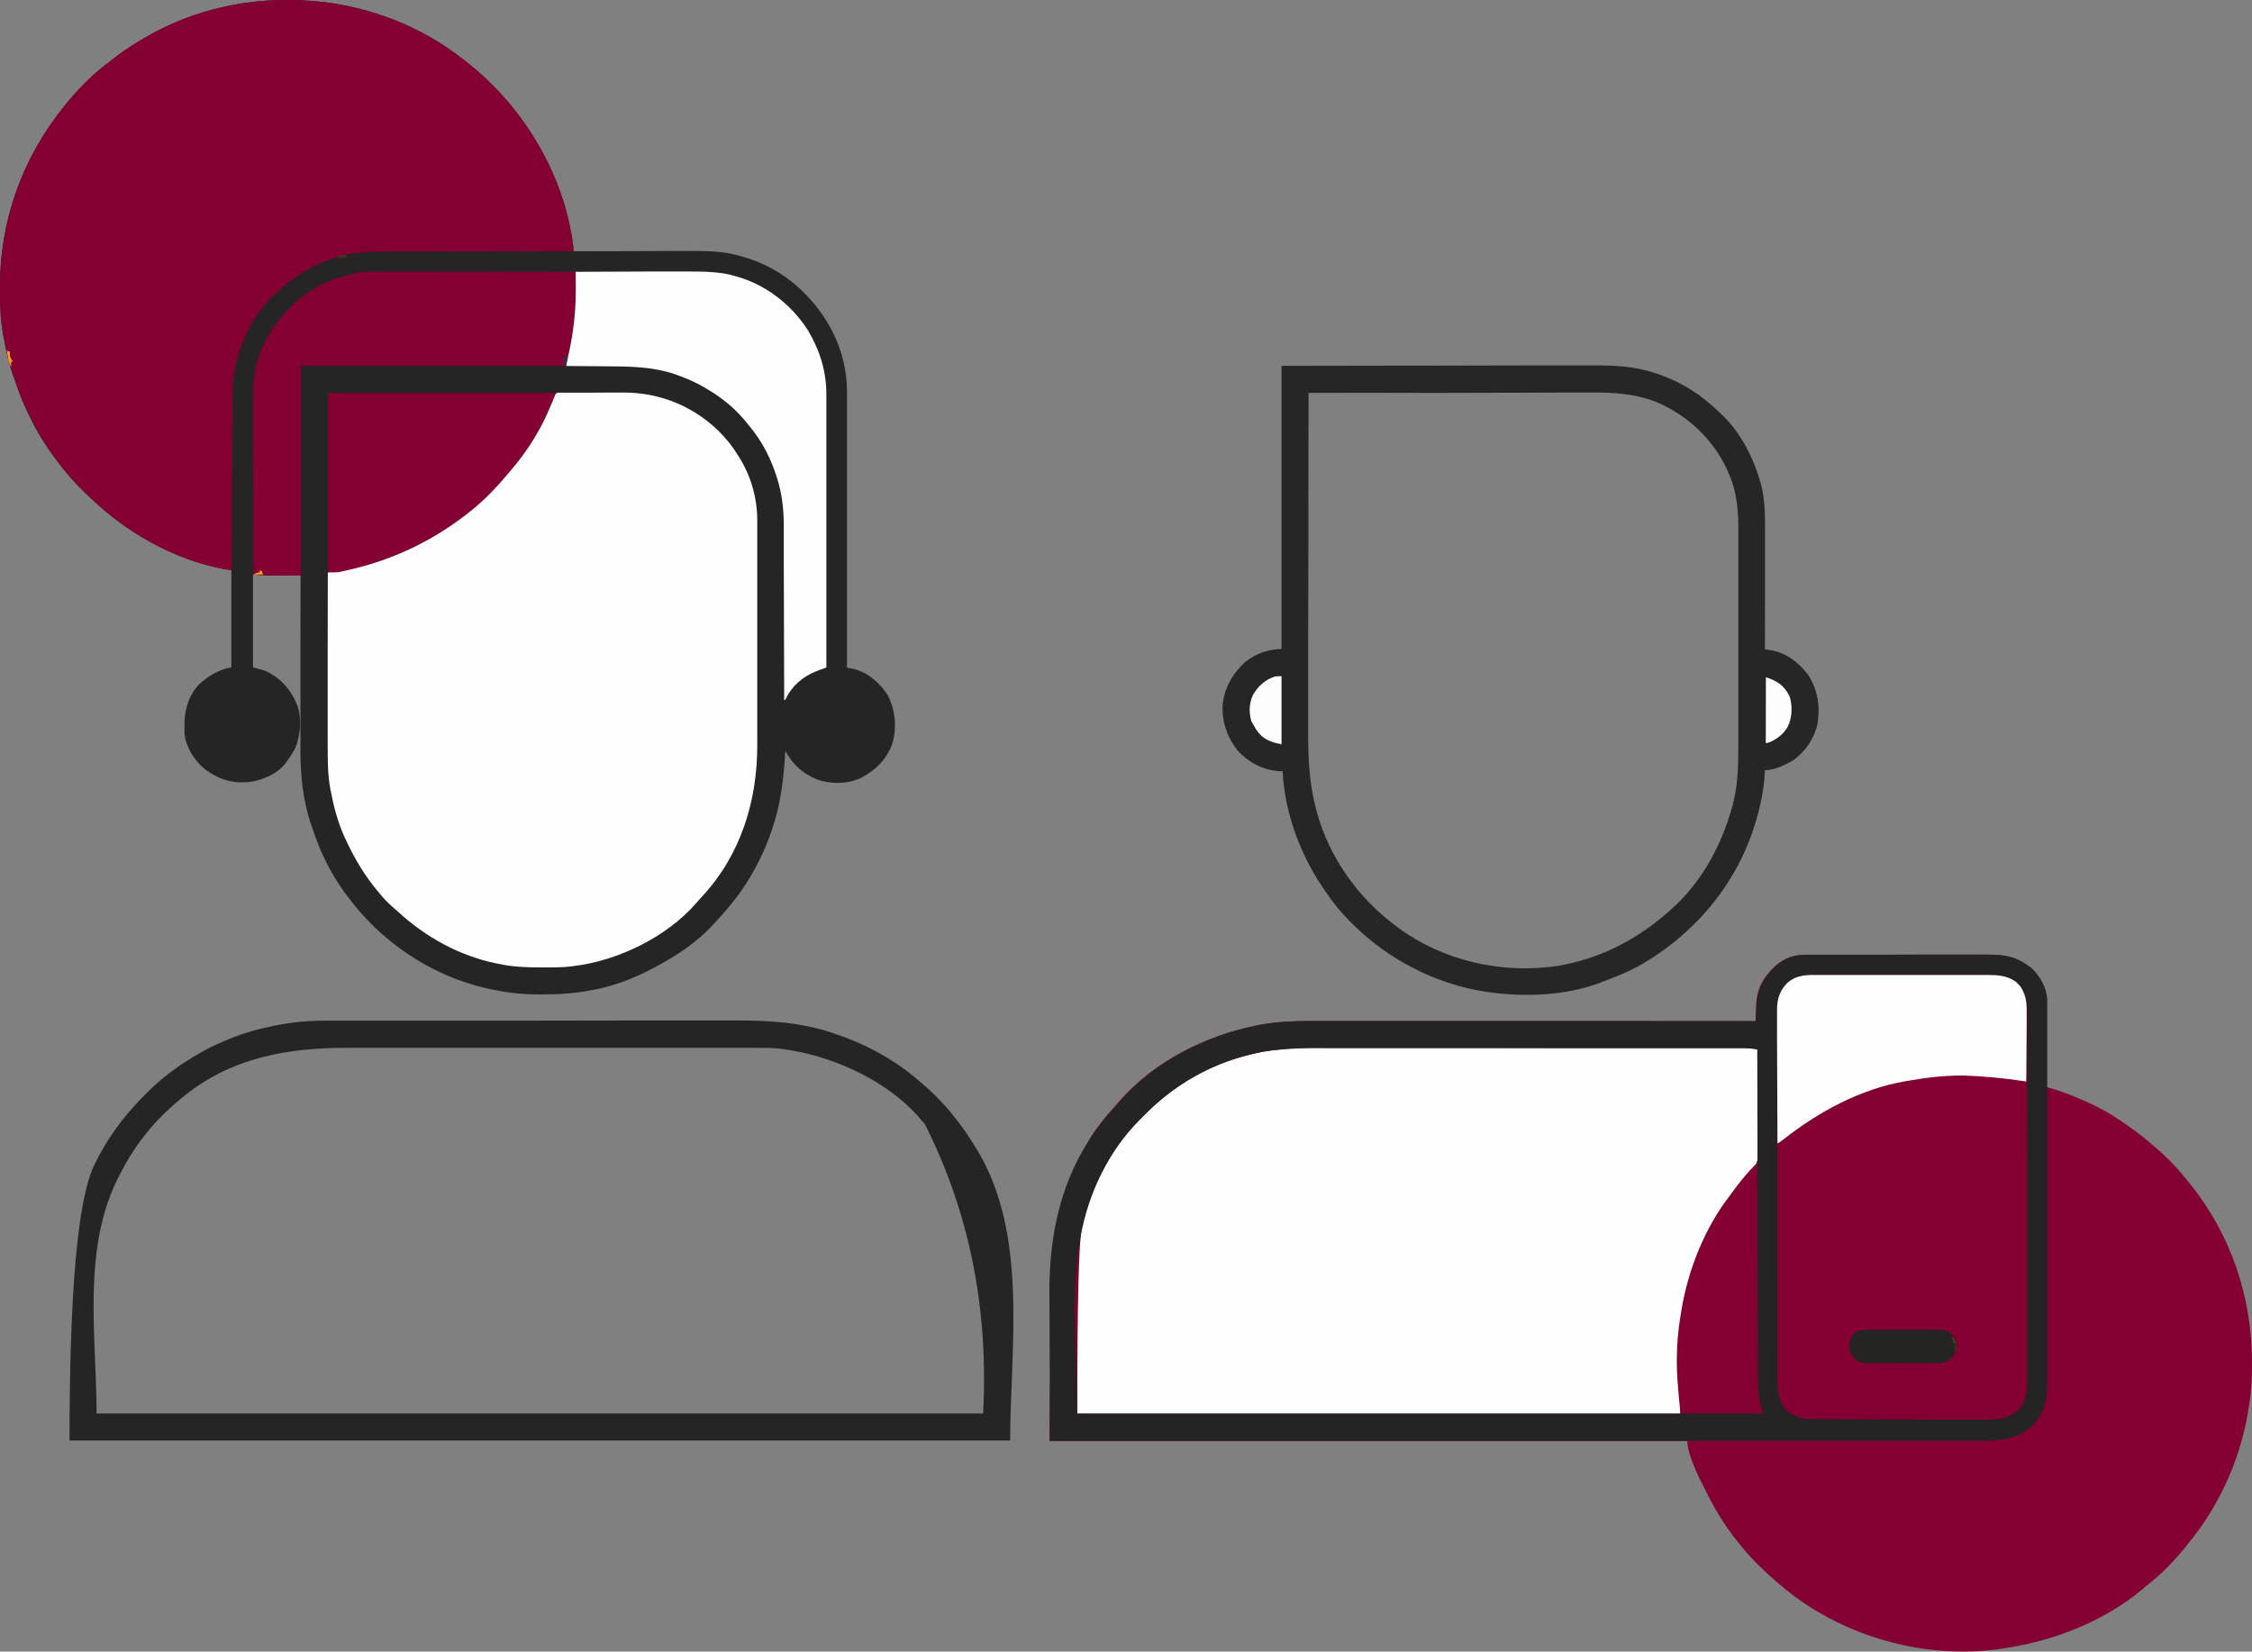
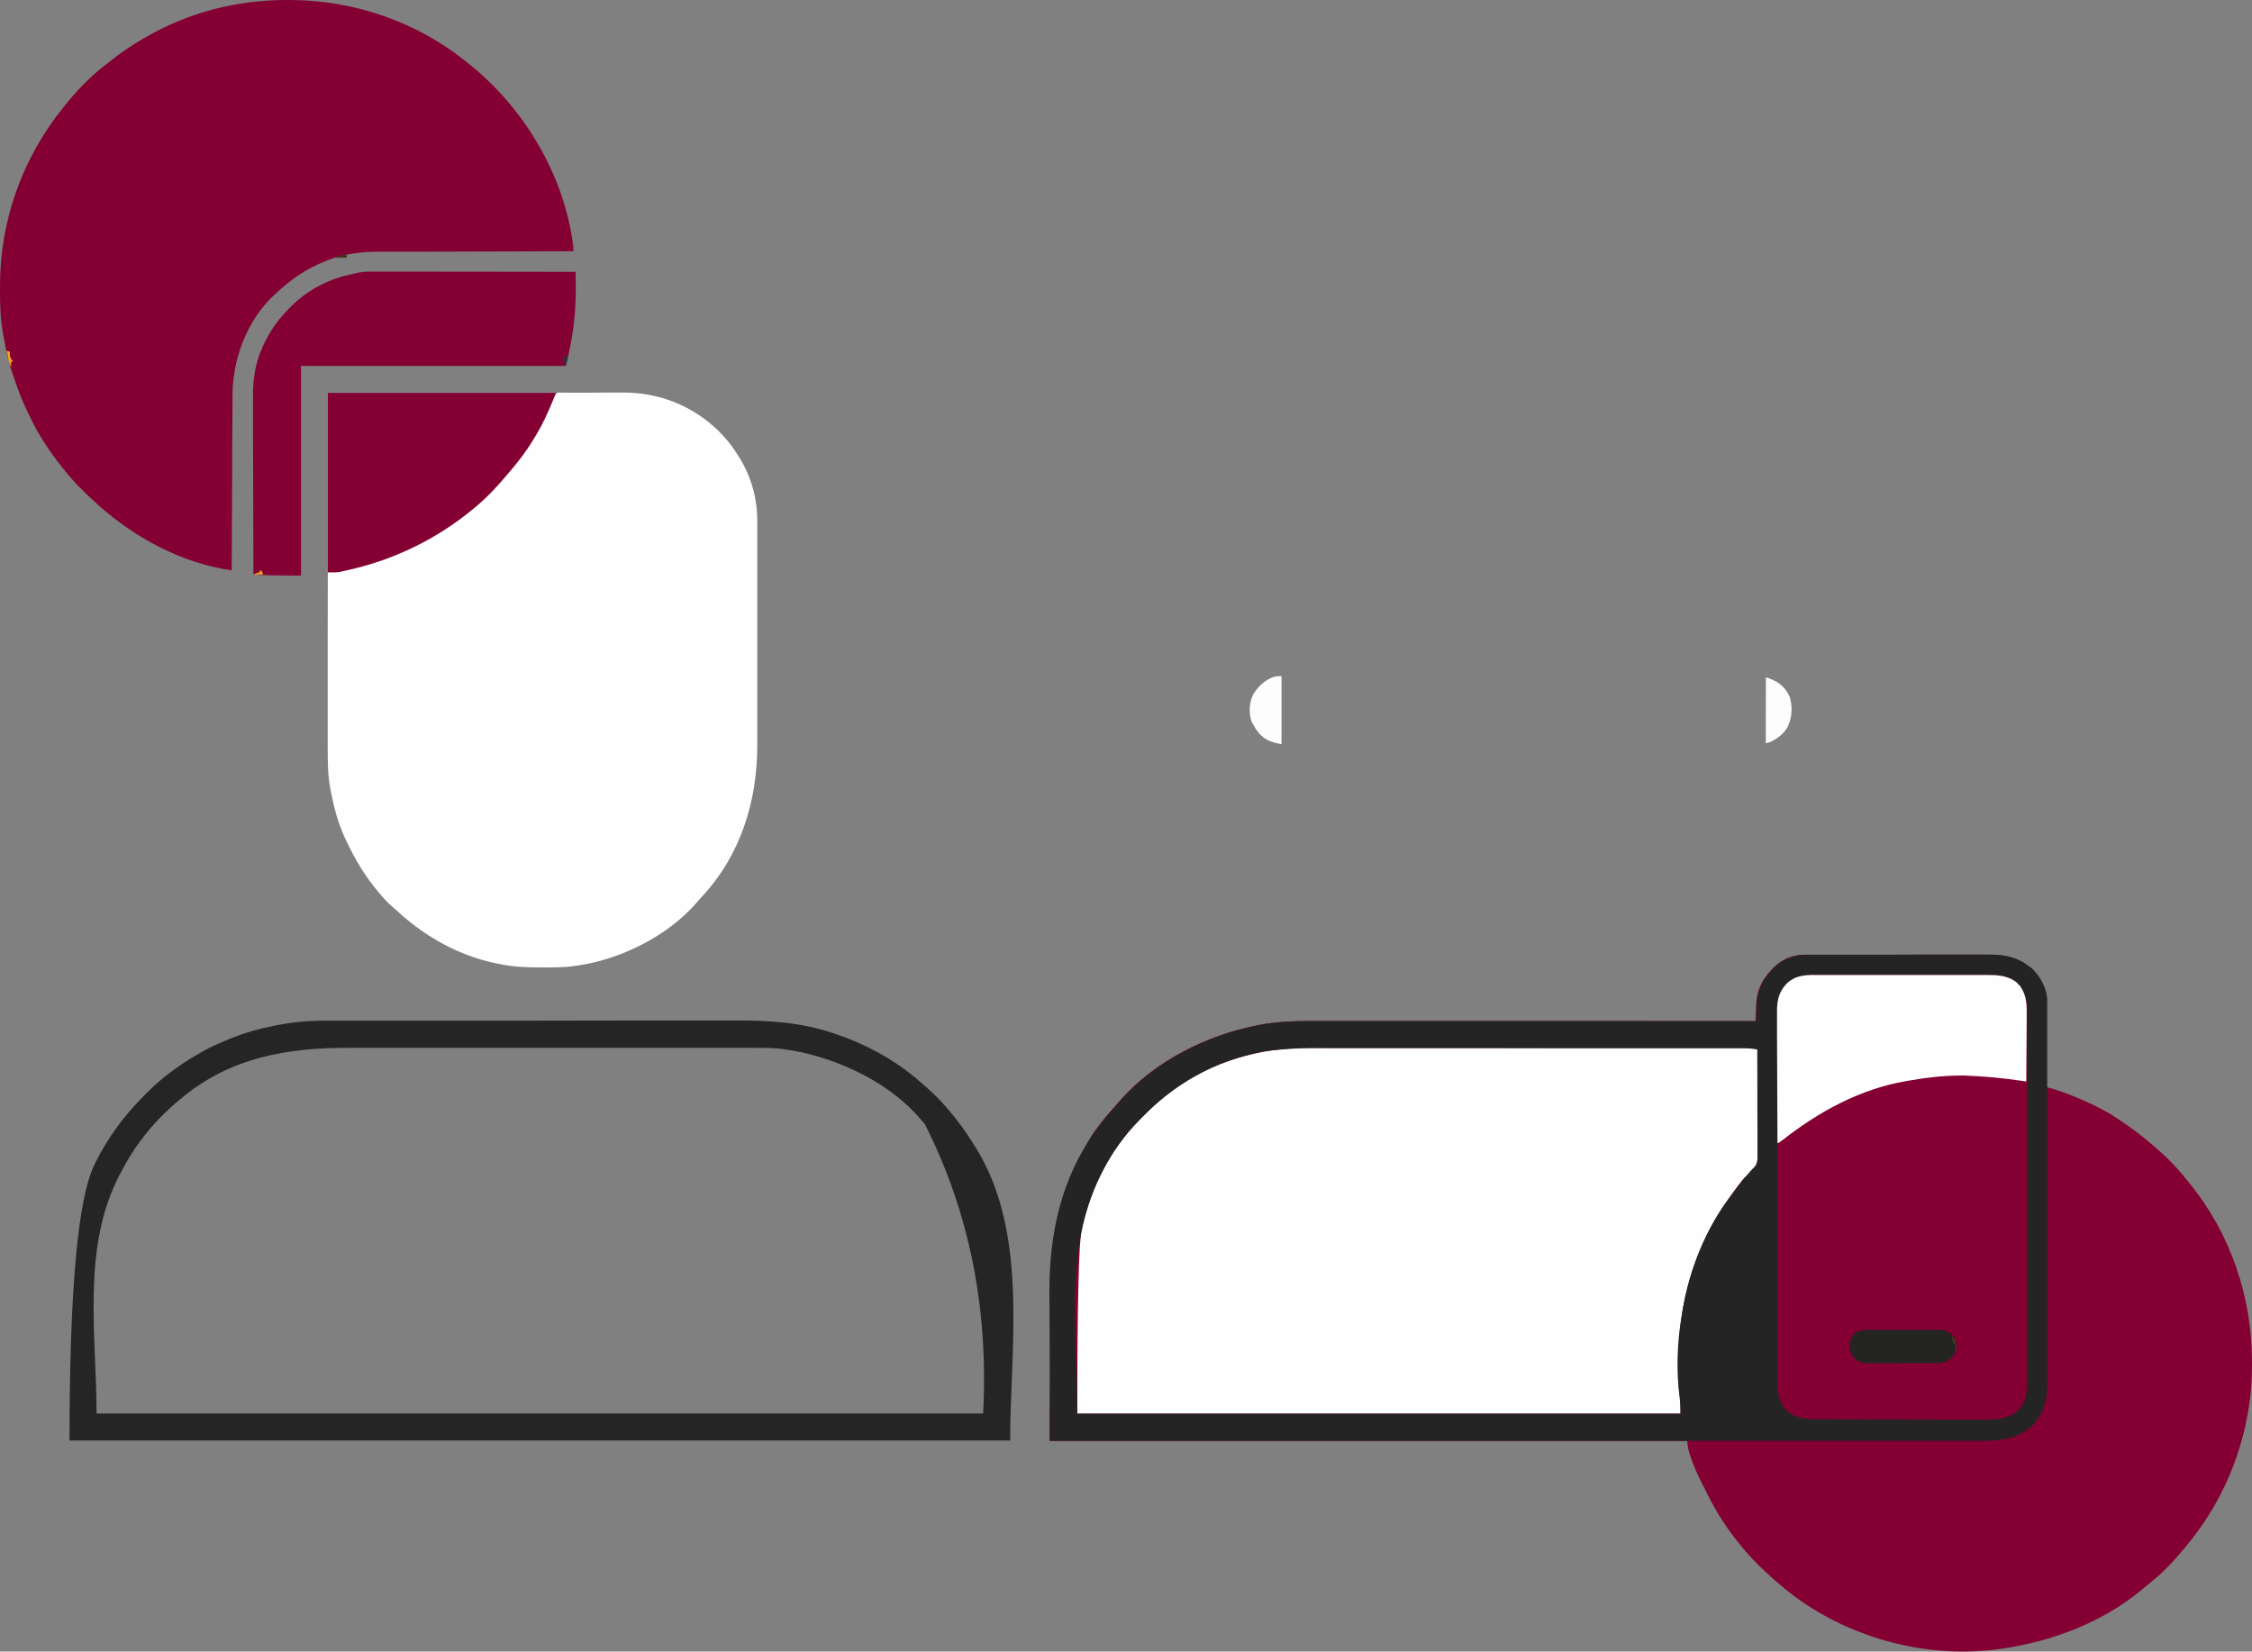
<svg xmlns="http://www.w3.org/2000/svg" id="Layer_1" data-name="Layer 1" viewBox="0 0 2082.9 1527.6">
  <rect x="0" y="0" width="2082.9" height="1527.6" fill="#808080" stroke="none" />
  <defs>
    <style>      .cls-1 {        fill: #fefefe;      }      .cls-1, .cls-2, .cls-3, .cls-4, .cls-5, .cls-6, .cls-7, .cls-8, .cls-9, .cls-10, .cls-11, .cls-12, .cls-13 {        stroke-width: 0px;      }      .cls-2 {        fill: #4a391d;      }      .cls-3 {        fill: #262626;      }      .cls-4 {        fill: #41341f;      }      .cls-5 {        fill: #252525;      }      .cls-6 {        fill: #840032;      }      .cls-7 {        fill: #242423;      }      .cls-8 {        fill: #2d3047;      }      .cls-9 {        fill: #f3a123;      }      .cls-10 {        fill: #262525;      }      .cls-11 {        fill: #fdfdfd;      }      .cls-12 {        fill: #f2a224;      }      .cls-13 {        fill: #242424;      }    </style>
  </defs>
-   <path class="cls-10" d="m265.6,0h2.8c58.3.2,116.3,19.7,161.9,56.4.9.7,1.8,1.4,2.7,2.1,51.9,41.2,89.2,103.8,97.3,169.9v4h2c16.4-.1,32.8-.1,49.2-.1,7.9,0,15.8,0,23.8-.1,6.9,0,13.8,0,20.7-.1h11q29.1-.2,42.3,3.3c1,.2,1.9.5,2.9.7,2.4.6,4.7,1.3,7.1,2,.8.3,1.7.5,2.5.8,33.6,10.7,61,35.5,77.4,66.3,9.6,18.6,14.3,37.5,14.2,58.4v253.9c.6.1,1.2.3,1.9.4.8.2,1.6.3,2.4.5.8.2,1.6.3,2.4.5,13,3.2,24.3,13.4,31.3,24.6,6.8,14.1,8.2,28.8,4,44-5.2,14.8-15.3,24.8-29,32-12.8,5.9-28,6-41.1,1.3-10.6-4.6-19.5-11.1-25.7-21q-.9-1.5-1.9-3c-.5-.7-.9-1.5-1.4-2.3,0,.7-.1,1.4-.1,2.2-1.4,24-4.1,47-11.9,69.8-.3.8-.5,1.6-.8,2.4-3.9,11.3-8.5,22-14.2,32.6-.4.7-.7,1.3-1.1,2-10.3,19.5-23.8,36-38.9,52-.6.7-1.3,1.4-1.9,2.1-12.5,13-28.4,24.1-44.1,32.9-.7.4-1.4.8-2.2,1.2-19.1,10.8-40.2,19.8-61.8,23.8-.9.2-1.8.3-2.8.5-15.2,2.9-30.1,3.8-45.5,3.8h-2.5c-16.1,0-31.6-1.8-47.3-5.4-.7-.2-1.4-.3-2.2-.5-51.7-12.1-97.7-43.6-128.8-86.5-.8-1.1-1.6-2.1-2.4-3.2-12-16.8-21.6-36.1-28-55.7-.7-2-1.4-4-2.1-6-7.6-22.2-9.9-46.1-9.8-69.4v-94.7c0-22,.1-44,.1-66h-26.7c-5.9,0-11.4-.6-17.3-1.1v86q5.4,1.5,11,3c14.5,6.5,24.5,18,30.2,32.6,4,12.4,2.7,27.4-2.2,39.4-2.1,3.9-4.4,7.5-7,11-.4.6-.9,1.3-1.3,1.9-7.8,10.5-21.2,16.2-33.7,18.1-16,1.6-28.6-2.3-41.6-11.9-9.5-7.8-17.4-20.2-18.7-32.7-.1-2.7-.1-5.3,0-8v-2.7c.1-12.6,4.7-25.9,13.5-35.1,8.8-7.8,18.1-13.6,29.8-15.6v-90c-2.3-.3-4.6-.7-7-1-42.9-9.1-83.3-29.8-116-59-.5-.5-1-.9-1.5-1.4-11-9.8-21.4-20-30.5-31.6q-.7-.9-1.5-1.8c-12-15.1-22.5-30.8-30.6-48.3-.9-1.9-1.8-3.8-2.7-5.6-3.9-8.5-7.2-17.2-10.2-26.2-.6-1.9-1.3-3.7-2-5.6-4.1-11.5-6.5-23.4-8.7-35.4-.2-.9-.3-1.8-.5-2.7C.3,295.1,0,281.5,0,267.7v-2.6c-.2-61,20.8-119.4,59.3-166.7.4-.5.9-1.1,1.3-1.7,11.2-13.7,23.6-26.6,37.7-37.3,1.3-1,2.6-2.1,3.9-3.1,9.3-7.3,18.9-13.9,29.1-19.9.7-.5,1.5-.9,2.3-1.3C173.8,11.5,219.2-.1,265.6,0Z" />
  <path class="cls-6" d="m1669.8,883.1h73.8c10.3,0,20.6,0,30.9-.1h62.9c14.4-.1,26.5,1.4,38.3,10.5.9.6,1.7,1.2,2.6,1.8,7.9,7.4,14.3,18.3,14.6,29.3v20.9c0,5,0,10-.1,14.9v15.2c0,10-.1,19.9-.1,29.9.7.2,1.5.4,2.2.6,7.1,1.9,13.9,4.2,20.7,7q1.6.7,3.3,1.3c14.2,5.8,28.1,12.4,40.8,21.1,1.3.8,2.6,1.7,3.8,2.6,8.1,5.4,15.8,11.1,23.2,17.4,1.1.9,2.2,1.8,3.3,2.8,12.1,10.1,23,20.8,32.7,33.2.8,1,1.7,2.1,2.5,3.1,38,46.6,57.7,105.3,57.7,165.1v2.6c0,13.9-.8,27.5-3.3,41.3-.2,1-.4,2-.5,3.1-7.9,45.8-27.6,88.3-57.5,123.9-.4.5-.9,1-1.3,1.6-9.5,11.4-19.3,22-30.9,31.2-2.9,2.3-5.7,4.7-8.5,7.1-35.8,29.7-81.7,47.3-127.3,54.1-.8.1-1.6.2-2.4.4-66.2,9.8-136.9-8.5-190.7-47.9-10.9-8.2-21.1-17-30.9-26.4-.5-.5-1-1-1.6-1.5-7-6.8-13.4-13.8-19.4-21.5-.8-.9-1.5-1.8-2.3-2.8-11.8-14.8-21.6-31.1-29.7-48.2-.8-1.6-1.7-3.3-2.6-4.9q-13.4-26.9-13.4-39.1h-590q0-229.1,43-288c.4-.6.8-1.1,1.3-1.7,4.9-6.6,10.1-13,15.7-19,1.8-2,3.5-4,5.3-6.1,31.9-36.3,79.4-60.1,126.3-69.4q1.2-.2,2.3-.5c15.2-2.8,30.5-3.6,45.9-3.6h253c53.4,0,106.9,0,160.3.1,0-.7,0-1.3.1-2,.1-3,.2-6,.3-9,0-1,.1-2.1.1-3.1.6-15.6,6.3-26.1,17.5-36.7,8.3-7.4,17-10.6,28.1-10.6Z" />
  <path class="cls-1" d="m1208.7,969.3h406.2c3.6.1,7,.6,10.6,1.1.3,13.6.5,27.2.6,40.8.1,6.3.1,12.6.3,18.9.1,6.1.2,12.2.2,18.3,0,2.3.1,4.6.1,7q.5,20.1-5.5,27.1c-2.5,2.5-5.1,4.7-7.8,6.9-1.3,1.4-2.5,2.9-3.7,4.5-.5.7-1,1.3-1.5,2q-.7,1-1.5,1.9c-.5.7-1.1,1.4-1.6,2.2-1.6,2.1-3.2,4.3-4.7,6.5-.4.6-.9,1.2-1.3,1.8-31.7,44-46.9,97.8-46.9,151.7v2.6c0,10.8.2,21.5,1.8,32.2.5,4.2.4,8.5.4,12.7h-558q0-153.2,4.2-171.4c.2-.9.4-1.9.6-2.9,8.4-35.9,25.8-69.8,51.7-96.2,1.7-1.7,3.4-3.5,5-5.2,8-8.2,16.2-15.6,25.5-22.3.6-.4,1.1-.8,1.7-1.3,36.1-26.2,79.2-39,123.6-38.9Z" />
  <path class="cls-1" d="m521.3,363.2h25.3c4.5,0,9.1,0,13.6-.1h15.6c33.3-.3,64.2,11.9,88.2,34.9,7.1,7,13,14.1,18.2,22.6q.9,1.5,1.9,3c10.7,17.4,16.3,37.4,16.3,57.8v207.7c.1,52-15.4,101.8-51.2,140.3-1.9,2-3.7,4.1-5.5,6.2-27.2,31.1-72,52.9-112.6,57.9-.7.1-1.3.2-2,.3-8.9,1.1-17.9,1-26.8,1h-2.6c-13.1,0-25.7-.5-38.6-3.3-.7-.1-1.4-.3-2-.4-33.9-6.9-65.2-24.2-90.5-47.4-2.2-2-4.4-3.9-6.6-5.8-4-3.5-7.4-7.3-10.8-11.4q-.6-.8-1.3-1.5c-12.2-14.5-21.7-30.3-29.7-47.5-.5-1.1-1.1-2.2-1.6-3.4-6.2-13.6-9.9-28-12.7-42.6-.2-.8-.3-1.6-.5-2.5-2.3-12.7-2.3-25.5-2.3-38.4v-95c0-22,0-44.1.1-66.2.6-.1,1.3-.2,1.9-.3,3-.5,5.9-1,8.9-1.5,1-.2,2-.3,3-.5,10.3-1.8,20.2-4.4,30.1-7.7.9-.3,1.8-.6,2.6-.9,28.9-9.5,56.8-23.7,80.4-43.1.9-.7,1.8-1.4,2.7-2.1,35.1-27.9,62.6-65,79.3-106.6,2.1-4.4,4.8-3.5,9.2-3.5Z" />
  <path class="cls-6" d="m265.6,0h2.8c58.3.2,116.3,19.7,161.9,56.4.9.7,1.8,1.4,2.7,2.1,51.9,41.2,89.2,103.8,97.3,169.9v4h-3c-24.3,0-48.7.1-73,.2-11.8,0-23.5.1-35.3.1-10.3,0-20.5,0-30.8.1h-37.3c-16.1,0-32.2,1.8-47.3,7.7-.8.3-1.5.6-2.3.9-17.7,7-32.2,16.9-46,29.9-.8.7-1.5,1.4-2.3,2.1-23.6,22.3-36.8,56-37.9,88.1-.1,4.4-.1,8.8-.1,13.3v5c0,4.5,0,9-.1,13.5,0,4.7,0,9.4-.1,14.2,0,8.9-.1,17.8-.1,26.8,0,10.2-.1,20.3-.1,30.5-.1,20.9-.2,41.8-.3,62.7-45.3-6.3-89.2-29.8-123-60-.5-.5-1-.9-1.5-1.4-11-9.8-21.4-20-30.5-31.6q-.7-.9-1.5-1.8c-12-15.1-22.5-30.8-30.6-48.3-.9-1.9-1.8-3.8-2.7-5.6-4.2-8.7-7.5-17.4-10.5-26.4-.6-1.9-1.3-3.7-2-5.6-4.1-11.5-6.5-23.4-8.7-35.4-.2-.9-.3-1.8-.5-2.7C.3,295.1,0,281.5,0,267.7v-2.6c-.2-61,20.8-119.4,59.3-166.7.4-.5.9-1.1,1.3-1.7,11.2-13.7,23.6-26.6,37.7-37.3,1.3-1,2.6-2.1,3.9-3.1,9.3-7.3,18.9-13.9,29.1-19.9.7-.5,1.5-.9,2.3-1.3C173.8,11.5,219.2-.1,265.6,0Z" />
  <path class="cls-6" d="m1683.4,1036.8h153.3c10.3,0,19.4.2,28.1,6.4.6.6,1.2,1.2,1.8,1.9l1.8,1.8c6,8.4,6.4,16.3,6.3,26.4v338.2c0,9.8-.1,18.9-6.9,26.5-.6.7-1.2,1.4-1.8,2.1-9.8,7.7-19.8,7.8-31.6,7.8h-150c-12.4,0-23.9-.2-33.2-9.4-5.1-6.4-7.3-13.3-7.3-21.5v-152.3c0-17.5,0-35.1-.1-52.6v-139.9c-.1-11.1,1.4-19.6,9.4-27.8,8.8-8.2,19-7.7,30.2-7.6Z" />
  <path class="cls-13" d="m1670.3,883.1h73.8c10.3,0,20.6,0,30.9-.1h63c14.4-.1,26.5,1.4,38.3,10.5.9.6,1.7,1.2,2.6,1.8,7.8,7.3,13.8,17.8,14.6,28.5v355.7c.1,14.9-3,27.6-13.4,38.8-15.2,14.2-33.3,14.4-52.9,14.4h-856c-.1-21.8-.2-43.5-.3-65.2,0-10.1-.1-20.2-.1-30.3,0-8.8-.1-17.6-.1-26.5,0-4.7,0-9.3-.1-14-.4-54.5,10.7-107.2,43.5-152,.4-.6.8-1.1,1.3-1.7,4.9-6.6,10.1-13,15.7-19,1.8-2,3.5-4,5.3-6.1,31.9-36.3,79.4-60.1,126.3-69.4q1.2-.2,2.3-.5c15.2-2.8,30.5-3.6,45.9-3.6h253c53.4,0,106.9,0,160.3.1,0-.7,0-1.3.1-2,.1-3,.2-6,.3-9,0-1,.1-2.1.1-3.1.6-15.6,6.3-26.1,17.5-36.7,8.4-7.4,17-10.6,28.1-10.6Zm-19.4,28.6c-.6.7-1.2,1.4-1.9,2.1-5.3,8.1-5.1,15.9-5.1,25.3v336.4c-.1,10.9,1,21.3,8.8,29.5,6.9,5.8,15.6,7.7,24.4,7.7h15c4.8,0,9.7,0,14.5.1h9.1c9.5,0,19,0,28.4.1,10.9,0,21.8,0,32.8.1,8.4,0,16.9.1,25.4.1h34.6c11.4.1,20.8-.8,29.8-8.7,7.2-7.3,8.1-15.8,8.2-25.7v-201.9c0-18.1.1-36.2.1-54.3v-86.1c.1-10.8-1.6-18.5-8.8-26.8-9.2-8.3-20.3-7.7-32-7.7h-153.3c-11.6-.2-22,.4-30,9.8Zm-481.6,60.7c-1.3.3-2.6.5-3.9.8-3,.6-6,1.3-9,2.1-1,.3-2.1.5-3.2.8-34,8.7-65.1,26.7-90.3,50.9-1.1,1.1-2.2,2.1-3.3,3.2-15,14-27.5,30.3-37.3,48.4-.3.6-.7,1.2-1,1.9-38.1,71-25,146.5-25,227.1h558q0-7.4-.7-14.6c-3.4-24.6-2.4-50.9,1.7-75.4.3-1.9.6-3.8.9-5.6,6.1-37.4,21.7-76.5,45.1-106.4.7-.9,1.3-1.8,2-2.8,6.7-9.2,13.9-18.2,22-26.2q.3-2,.2-4.3v-26.2c0-6.3,0-12.5-.1-18.8v-19.1c0-12.5-.1-25.1-.1-37.6-4.9-.8-9.5-1.1-14.5-1.1h-178.3c-20.5,0-41,0-61.5-.1h-144.3q-28.8-.6-57.4,3Z" />
  <path class="cls-5" d="m299.4,944.1h171.4c20.8,0,41.6,0,62.5-.1,21.4,0,42.9-.1,64.3-.1h82.3c31-.1,60.7,1.6,90.3,11.6q1.2.4,2.3.8c26.7,8.8,52,22.3,73.7,40.2.6.5,1.2,1,1.8,1.5,12.6,10.5,24.1,21.5,34.2,34.5q1.2,1.5,2.5,3.1c6,7.7,11.4,15.6,16.5,23.9q.9,1.4,1.8,2.8c48.7,79.1,31.3,185.3,31.3,270.1H64.3q0-208,23-255,.6-1.2,1.1-2.3c10.8-21.8,25-41.2,41.9-58.7.5-.5,1-1.1,1.6-1.6,7.1-7.3,14.3-14.2,22.4-20.4.6-.4,1.1-.9,1.7-1.3,8.5-6.5,17.2-12.4,26.5-17.7,1.8-1,3.5-2,5.2-3,7.8-4.4,15.9-7.9,24.2-11.3,1-.4,2-.8,3.1-1.3,12-4.7,24-8.1,36.6-10.6q1.8-.4,3.6-.8c15-2.9,29.1-4.3,44.2-4.3Zm-131.1,71.3c-.6.5-1.1.9-1.7,1.4-13.3,11-24.9,22.7-35.3,36.6-.4.6-.9,1.1-1.3,1.7-7.3,9.6-13.2,19.7-18.7,30.3-.4.7-.7,1.4-1.1,2.1-34.8,67.3-20.9,147.8-20.9,219.9h820q7.7-146-54-267.8c-1.8-2-3.6-4-5.3-6.1-23-26.2-56.7-44.9-89.7-55.1-.7-.2-1.4-.4-2.2-.7-11.1-3.4-22.3-5.8-33.8-7.3q-1-.1-2-.3c-8.4-1-16.8-.9-25.2-.9h-373.9c-56.7-.3-109.9,8.8-154.9,46.2Z" />
-   <path class="cls-3" d="m1185.3,338.4q78-.1,110.7-.2h25.2c15.1,0,30.2,0,45.3-.1,15.5,0,31-.1,46.5-.1h59.7c20.5-.1,39.6.7,59.1,7.4,1.1.4,2.3.8,3.5,1.2,21.3,7.5,38.9,19.2,55,34.8.7.6,1.4,1.3,2.1,2,17.2,16.1,29.3,39.8,35.7,62.2.2.7.4,1.3.6,2,4.3,16.3,3.8,33,3.8,49.8v54.9c0,16.1-.1,32.1-.1,48.1.7.1,1.4.3,2.1.4q1.3.3,2.7.5t2.7.5c13.6,2.9,24.3,11.6,32.5,22.5,9,13.9,11.2,28.9,8.6,45.3-2.9,13.2-11.5,26.1-22.6,33.7q-16.6,9.5-26,9c0,.8-.1,1.6-.1,2.5-.9,14.9-3.6,29.2-7.9,43.5-.2.8-.4,1.5-.7,2.3-17,57.4-57,104.3-108.9,133.4-9.8,5.3-20.1,9.3-30.5,13.3-.7.3-1.4.6-2.1.8-29.1,11.5-62.3,13.8-93.1,11-.7-.1-1.4-.1-2.1-.2-58.2-5.5-112.3-34.6-150-79.4-2.7-3.3-5.2-6.7-7.7-10.2-.8-1.1-1.6-2.1-2.3-3.2-23.2-32.5-38.7-72.8-40.7-112.8h-2.2c-15.4-.7-28.3-7.5-38.9-18.5-10.2-12.6-15.6-28.1-14.2-44.4,2-15.3,9.9-28.8,21.6-38.8,9.6-7.2,20.8-11.3,32.7-11.3v-261.9Zm25,25c-.1,43-.1,86-.2,129v18.4c0,16.3,0,32.7-.1,49.1,0,16.8-.1,33.6-.1,50.4v64.8c-.1,24.8.9,49.4,7.4,73.5.2.7.3,1.3.5,2,11.5,42.3,38.3,80.1,73.5,106,1,.8,2,1.5,3,2.3,41.5,30.1,94.7,41.9,145.3,34.7,41.9-6.8,77.9-26.2,108.7-54.9.8-.8,1.6-1.5,2.5-2.3,24.9-24.1,41.5-55.6,50.9-88.7q.3-1.2.7-2.4c4.8-17.8,5.4-35.9,5.4-54.3v-200.2c.1-17.7-1.2-35.1-8.3-51.6-.3-.8-.7-1.6-1.1-2.5-12.8-29.8-38-53.4-68-65.5-19-7.1-38.3-8.3-58.4-8.1h-28.9c-8.8,0-17.6.1-26.4.1-14.3,0-28.6,0-42.8.1-13.9,0-27.7.1-41.6.1h-15.5c-35.4-.2-70.9-.1-106.5,0Z" />
-   <path class="cls-1" d="m532.3,251.4c16.6-.1,33.1-.1,49.7-.2,7.7,0,15.4,0,23.1-.1h30.7q28.1-.2,40.5,3.3c.8.2,1.5.4,2.3.6,28.5,7.3,53.1,26.1,68.8,50.7,11,18.7,17,37.8,16.9,59.6v252.1q-1.3.5-2.7,1-1.7.7-3.5,1.3c-1.1.4-2.3.9-3.5,1.3-12.6,5.1-22.6,13.9-28.3,26.4h-1v-2.7c-.1-22-.1-44-.2-66,0-10.7-.1-21.3-.1-31.9,0-9.3-.1-18.6-.1-27.8v-33.7c0-14.6-1.7-28.6-6-42.5-.3-.8-.5-1.6-.8-2.5-4.7-14.5-11.5-28.6-20.7-40.8-.6-.8-1.3-1.7-1.9-2.5-2-2.5-4-5-6.1-7.5-.8-1-1.6-1.9-2.5-2.9-9.6-11-21-19.8-33.5-27.1q-1.6-1-3.2-1.9c-7.3-4.2-14.9-7.5-22.8-10.3-.8-.3-1.7-.6-2.6-1-21.4-7.4-43.6-7.4-66-7.5-4,0-8-.1-12-.1-7.8-.1-15.6-.1-23.4-.2q1-8.5,1.9-12.4c4.1-19.8,6.2-39.7,6.7-60,0-1.4.1-2.9.1-4.3,0-3.5.1-7,.2-10.4Z" />
  <path class="cls-6" d="m343.9,251.2h48.7c10.4,0,20.8,0,31.2.1h35.5c24.4,0,48.7.1,73.1.1,0,4.2,0,8.3.1,12.5v4.2c.2,23.8-3.3,47.2-9.1,70.3h-245v194q-33,0-44-1c-.1-23.3-.2-46.6-.2-69.9,0-10.8-.1-21.6-.1-32.4,0-9.4-.1-18.9-.1-28.3v-34.3c-.1-15.1,1.9-29.8,8.1-43.8.3-.8.7-1.6,1-2.4,6.3-13.9,14.5-25.4,25.3-36,.9-.9,1.8-1.8,2.7-2.7,15.5-14.8,34.5-24,55.3-28.3.7-.2,1.3-.3,2-.5,5.2-1.2,10.1-1.7,15.5-1.6Z" />
  <path class="cls-1" d="m1683.4,901.8h153.2c10.3,0,19.4.2,28.1,6.4.6.6,1.2,1.2,1.8,1.9l1.8,1.8c6.6,9.2,6.3,18.3,6.2,29.2v5.1c0,4.5-.1,9-.1,13.4s-.1,9.2-.1,13.8c0,9-.1,18-.2,26.9-1-.2-2-.3-3-.4q-27.1-4.1-54.5-5.1h-2.6c-15.9.1-31.3,1.7-47,4.5-1.4.2-2.8.4-4.2.7-42.1,7.2-80.6,28.2-113.8,54.3q-3.9,3.1-5,3.1c-.1-17.2-.2-34.4-.2-51.6,0-8-.1-16-.1-23.9,0-6.9-.1-13.9-.1-20.9v-27.1c.1-9.9,2.4-17.5,9.4-24.6,9-8.1,19.2-7.6,30.4-7.5Z" />
  <path class="cls-6" d="m303.3,363.4h211q-8.3,20.3-12.5,28.2-.8,1.4-1.5,2.9c-8,15-17.8,29.1-29,41.9-.9,1.1-1.9,2.2-2.8,3.3-8.9,10.7-18.5,20.8-29.2,29.7-.5.4-1,.8-1.6,1.3-33.8,28-73.6,47.3-116.4,56.7-.9.2-1.7.4-2.6.6-.9.2-1.7.4-2.6.6q-1.1.2-2.2.5c-3.5.5-7,.3-10.6.3,0-54.8,0-109.6,0-166Z" />
-   <path class="cls-6" d="m1624.3,1076.4h1v3.3c.1,26.6.1,53.2.2,79.8,0,12.9.1,25.7.1,38.6,0,11.2.1,22.4.1,33.6,0,5.9,0,11.9.1,17.8,0,5.6,0,11.2.1,16.8v6.1c0,12.5.7,23.2,5.4,35h-77q-3.5-32.9-3.4-47.3v-2.4c.1-13.6,1.1-26.9,3.4-40.3.3-1.9.6-3.8.9-5.6,6.1-37.3,21.7-76.5,45.1-106.4l2-2.8c6.7-9.2,14-18.2,22-26.2Z" />
  <path class="cls-7" d="m1728,1230h65.6c5,.1,7.8,1.4,11.7,4.5,2.9,3.2,4.3,6.8,4.5,11.1-.7,5.7-2.9,8.5-7.1,12.3-4.1,2.9-7.8,2.8-12.7,2.9h-25.2c-4.5,0-9.1,0-13.6.1h-24.5c-5-.1-7.7-1.5-11.5-4.5-3.4-3.7-4.3-6.6-4.5-11.5.2-4.9,1.1-7.8,4.5-11.5,4.2-3.1,7.8-3.4,12.8-3.4Z" />
  <path class="cls-11" d="m1185.3,625.4v63c-10.6-2.1-17.2-4.5-23.4-13.5-.9-1.5-1.7-3-2.6-4.5-.6-1.1-1.2-2.1-1.9-3.3-2.4-8.2-2.1-16.6,1.5-24.4,4.8-8.1,11.4-14.2,20.4-17q2-.3,6-.3Z" />
  <path class="cls-11" d="m1633.3,626.4c10.8,3.6,16.8,7.5,21.9,17.7,2.9,9,2.4,19.8-1.8,28.3-4,6.8-9.2,10.5-16.2,14l-4,1c.1-20.1.1-40.3.1-61Z" />
  <path class="cls-9" d="m6.3,324.4c1,.3,2,.7,3,1q-.1,1.1-.2,2.3c.2,3.2,1.1,4.4,3.2,6.8h-2v5c-1.8-3.2-2.5-6.1-3.1-9.8-.2-1-.3-2-.5-3-.1-.8-.3-1.5-.4-2.3Z" />
  <path class="cls-2" d="m1805.3,1235.4c3.9,5.1,4.1,7.6,4,14h-1v-7h-2c-.3-2.3-.7-4.6-1-7Z" />
  <path class="cls-4" d="m321.3,236.4c-.3.7-.7,1.3-1,2h-10c4-2.7,6.4-3.5,11-2Z" />
  <path class="cls-12" d="m240.3,527.4c.7.3,1.3.7,2,1,.3,1,.7,2,1,3h-9q4-2,6-2v-2Z" />
  <path class="cls-8" d="m524.3,328.4c1.3,2.5.8,3.4.1,6.1-.2.7-.4,1.5-.6,2.2-.1.5-.3,1.1-.5,1.7-1.5-2.7-2-3.9-2-7q1.5-1.7,3-3Z" />
</svg>